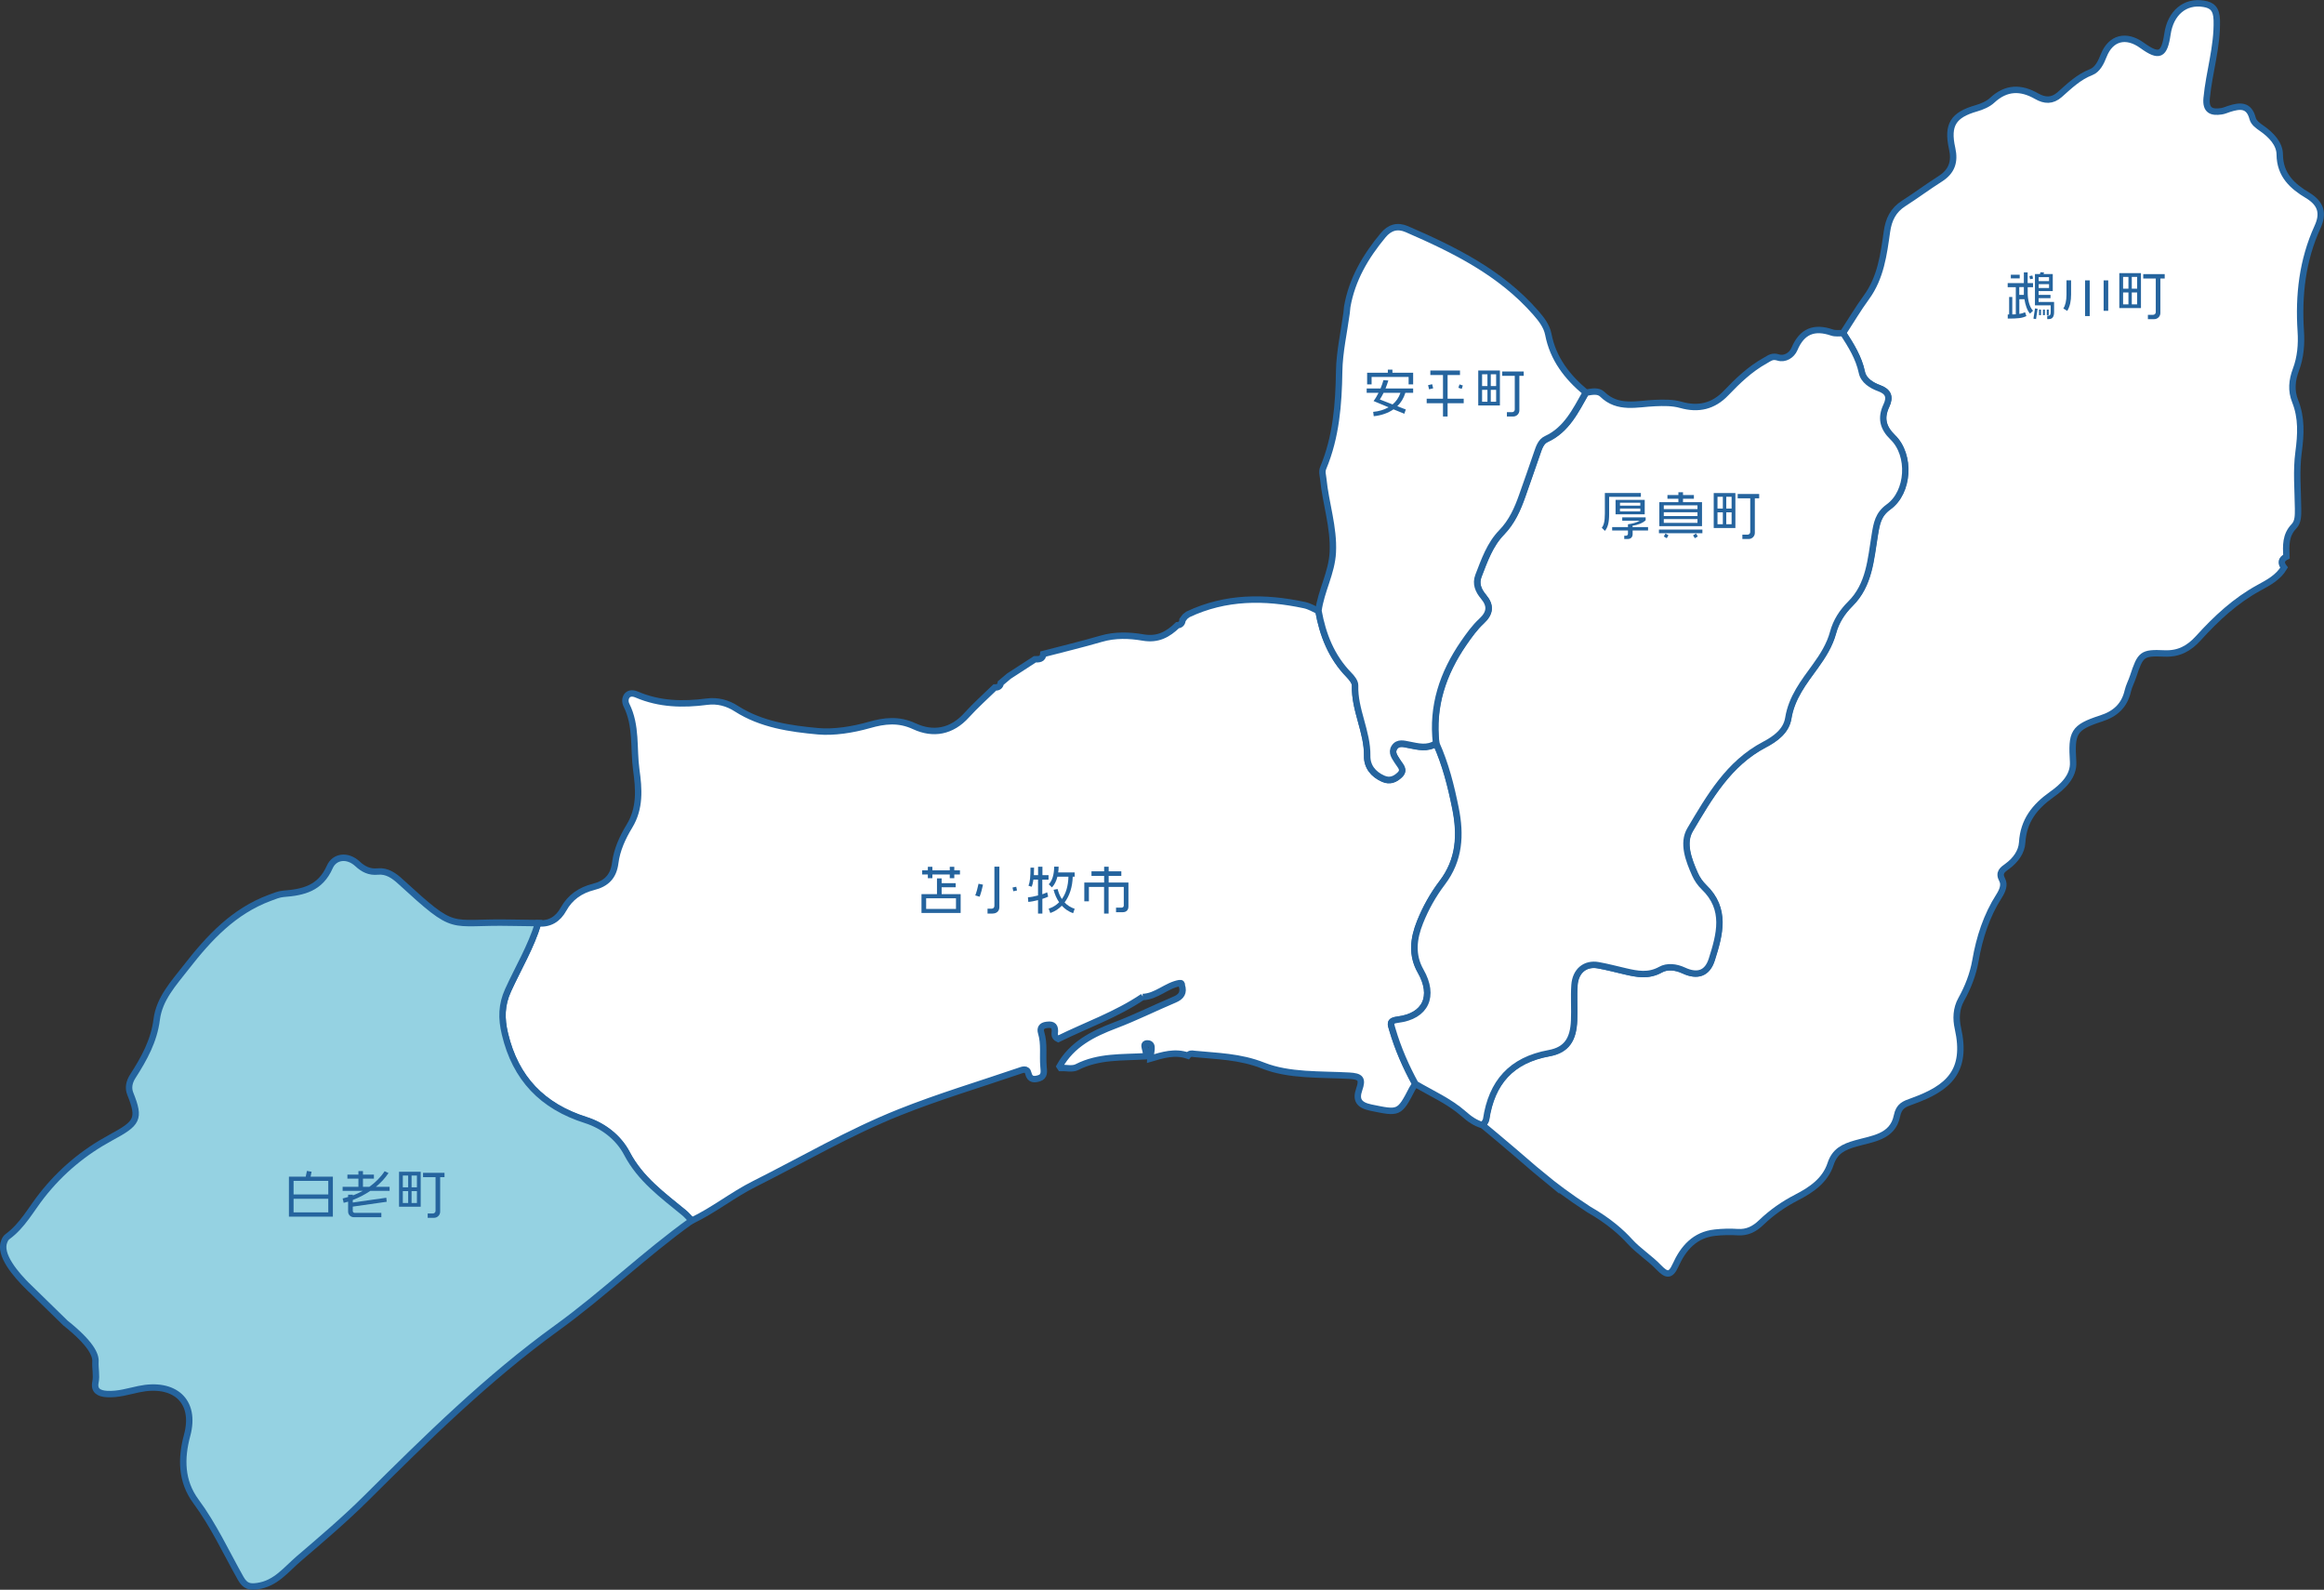
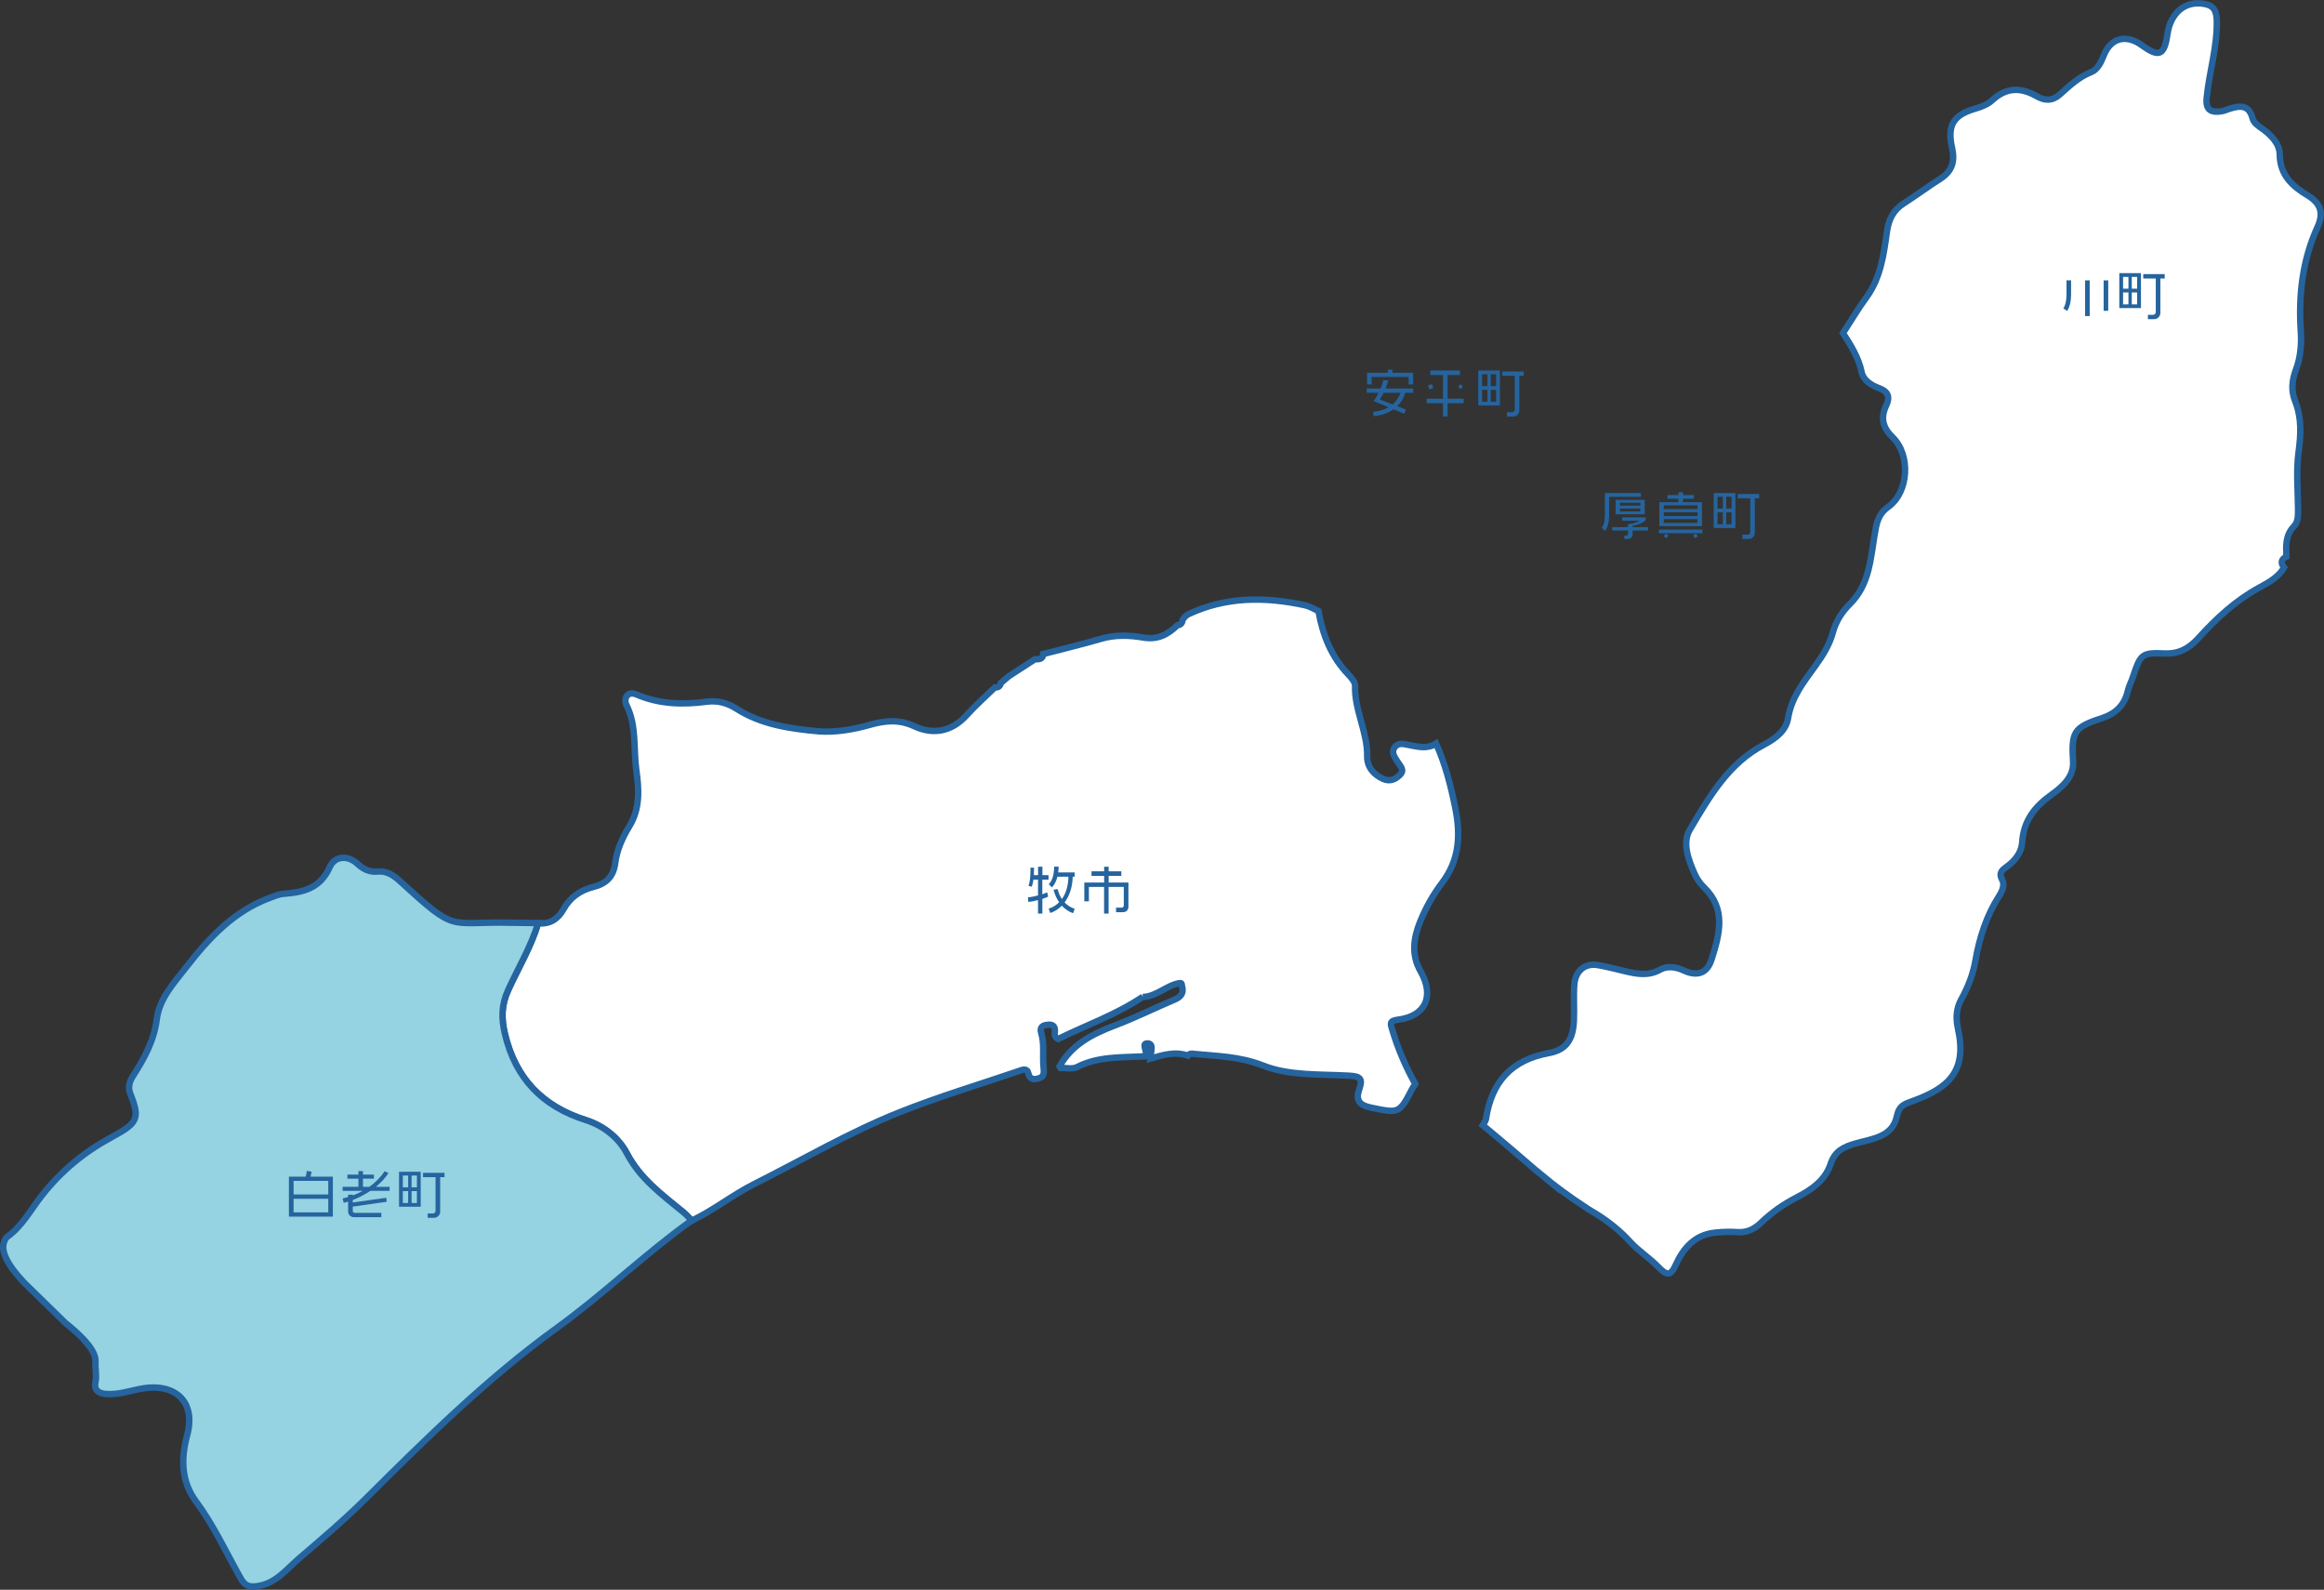
<svg xmlns="http://www.w3.org/2000/svg" id="_レイヤー_2" data-name="レイヤー 2" viewBox="0 0 369.12 252.44">
  <rect x="0" y="0" width="369.12" height="252.44" fill="#333333" stroke="none" />
  <defs>
    <style>
      .cls-1 {
        fill: #25649e;
      }

      .cls-2 {
        fill: #fff;
      }

      .cls-2, .cls-3 {
        stroke: #25649e;
        stroke-miterlimit: 10;
        stroke-width: 1.02px;
      }

      .cls-3 {
        fill: #95d2e2;
      }
    </style>
  </defs>
  <g id="_レイヤー_1-2" data-name="レイヤー 1">
    <g>
      <g>
        <path class="cls-2" d="M245.19,186.87c-1.87-1.53-3.28-2.84-7.49-6.37-.94-.79-1.71-1.43-2.21-1.84.18-.32.47-.61.52-.95.88-5.84,3.99-9.4,9.99-10.49,2.82-.51,3.86-2.21,3.98-5.19.08-1.87-.07-3.75.06-5.62.15-2.26,1.7-3.52,3.76-3.16,1.45.25,2.88.64,4.31.97,1.89.44,3.69.81,5.61-.27,1.04-.58,2.41-.45,3.68.14,2.19,1.02,3.75.46,4.45-1.75,1.26-3.97,2.39-8-1.25-11.49-.58-.56-1.08-1.28-1.41-2.02-1.02-2.28-2.04-4.98-.79-7.09,3.06-5.19,6.13-10.54,11.8-13.51,1.79-.94,3.47-2.17,3.8-4.2.53-3.29,2.46-5.72,4.3-8.26,1.19-1.64,2.28-3.37,2.81-5.34.49-1.81,1.46-3.29,2.74-4.56,3.05-3.02,3.25-7.11,3.88-10.9.32-1.9.54-3.3,2.2-4.5,3.24-2.33,3.58-8.23.66-11.05-1.59-1.54-1.92-3.1-1.01-5.03.64-1.35.33-2.23-1.16-2.77-1.22-.44-2.46-1.24-2.73-2.5-.49-2.36-1.72-4.28-2.97-6.23,1.24-1.9,2.39-3.86,3.73-5.69,2.27-3.12,2.74-6.79,3.25-10.41.28-1.96,1-3.43,2.68-4.5,1.96-1.25,3.82-2.65,5.78-3.89,1.84-1.17,2.37-2.7,1.9-4.82-.85-3.77.2-5.34,3.83-6.38.9-.26,1.86-.66,2.53-1.28,2.23-2.07,4.56-2.08,7.05-.65,1.29.74,2.47.8,3.66-.24,1.54-1.36,3-2.8,5.01-3.58,1-.39,1.56-1.53,1.98-2.61,1.11-2.84,3.56-3.48,6.11-1.63,2.72,1.96,3.53,1.59,4.03-1.83.49-3.31,2.75-5.27,5.75-4.78,1.3.21,2.03.77,2.08,2.61.11,4.25-1.22,8.24-1.61,12.38-.18,1.93.76,2.32,2.34,2.08.43-.06.84-.26,1.26-.39,1.65-.52,3.12-.71,3.7,1.52.18.7.85,1.16,1.48,1.6,1.45,1.01,2.82,2.42,2.83,4.13.03,3.29,2.05,5.07,4.41,6.48,2.23,1.34,2.55,2.94,1.59,5.04-2.41,5.28-3.03,10.83-2.66,16.54.14,2.09-.04,4.18-.78,6.14-.63,1.68-.78,3.31-.11,4.98,1.06,2.65.91,5.29.54,8.09-.4,2.95-.11,5.99-.08,8.99,0,1,.04,2.07-.65,2.78-1.37,1.42-1.27,3.09-1.2,4.81-.86.43-.94,1.02-.37,1.75-.92,1.55-2.48,2.38-3.97,3.19-3.75,2.04-6.81,4.89-9.63,8-1.51,1.66-3.11,2.54-5.42,2.44-3.57-.16-3.79.12-4.97,3.68-.25.77-.65,1.49-.83,2.27-.54,2.34-1.98,3.65-4.26,4.38-4.42,1.43-4.71,2.26-4.43,6.88.14,2.32-1.66,3.96-3.41,5.2-2.69,1.91-4.47,4.16-4.68,7.61-.09,1.5-1.06,2.83-2.37,3.78-.72.52-1.44.98-.8,2.16.43.8.01,1.76-.48,2.53-2.02,3.15-3.14,6.64-3.77,10.27-.39,2.22-1.19,4.25-2.26,6.18-.83,1.49-.86,3.09-.53,4.57,1.53,6.85-1.47,9.51-7.25,11.59-1.25.45-2.1.72-2.43,2.34-.68,3.39-3.97,3.62-6.53,4.36-1.96.56-3.34,1.22-4.01,3.27-.87,2.64-3.08,4.12-5.41,5.32-2.06,1.06-3.93,2.37-5.58,3.95-1.09,1.05-2.23,1.65-3.77,1.55-1.19-.08-2.4-.05-3.59.08-3.22.34-5.05,2.46-6.28,5.19-.79,1.76-1.45,1.58-2.67.32-1.42-1.48-3.21-2.59-4.59-4.11-1.26-1.39-3.27-3.23-6.53-5.09-3.17-2.05-5.57-3.89-7.16-5.2Z" />
        <path class="cls-2" d="M181.53,158.27c-4.23,2.86-9.03,4.52-13.46,6.71-.73-.35-.53-.86-.52-1.26.02-1-.56-1.07-1.33-.97-.8.09-1.06.57-.85,1.25.54,1.77.21,3.58.37,5.36.07.78.2,1.57-.68,1.85-.68.22-1.48.34-1.73-.78-.2-.89-.96-.55-1.48-.37-6.32,2.16-12.71,4.06-18.95,6.55-8.03,3.2-15.44,7.56-23.12,11.41-3.43,1.72-6.45,4.17-9.93,5.82-.42-.42-.8-.89-1.25-1.26-3.38-2.77-6.9-5.31-9.04-9.4-1.31-2.51-3.73-4.4-6.53-5.29-6.87-2.19-11.15-6.6-12.84-13.68-.59-2.47-.56-4.61.5-6.94,1.61-3.54,3.64-6.9,4.78-10.65,1.85.15,3.16-.66,4.04-2.26,1.04-1.88,2.68-3,4.73-3.52,2.03-.51,3.2-1.61,3.48-3.82.26-2.08,1.17-4.06,2.25-5.83,1.75-2.86,1.51-5.94,1.09-8.95-.47-3.42.09-6.98-1.56-10.28-.47-.94.07-2.34,1.63-1.67,3.62,1.55,7.35,1.63,11.15,1.13,1.7-.22,3.27.2,4.68,1.11,3.96,2.54,8.6,3.19,13.01,3.59,2.46.22,5.44-.24,8.11-1,2.37-.68,4.65-.96,7.14.2,2.99,1.39,5.93.88,8.31-1.75,1.4-1.55,2.97-2.94,4.47-4.4.51.01.87-.16.95-.71.43-.36.86-.73,1.29-1.09.16-.11.33-.21.49-.32,1.21-.79,2.43-1.57,3.64-2.36.63,0,1.26.03,1.34-.84,3.06-.8,6.14-1.53,9.18-2.42,2.22-.65,4.5-.57,6.65-.2,2.37.41,3.95-.48,5.48-1.95.52-.04.76-.34.8-.84.13-.18.27-.35.4-.53.15-.12.31-.23.46-.35,5.98-2.83,12.19-2.82,18.51-1.47.82.18,1.5.6,2.22.94.68,3.83,2.06,7.32,4.83,10.16.45.47,1,1.15.99,1.71-.12,3.86,1.98,7.32,1.92,11.17-.03,1.65.94,2.9,2.53,3.61,1.07.48,1.9.1,2.63-.59.88-.83.06-1.45-.34-2.13-.41-.69-1.05-1.4-.49-2.25.57-.86,1.52-.56,2.28-.41,1.48.28,2.93.69,4.33-.23,1.48,3.28,2.35,6.74,3.06,10.26.86,4.27.65,8.24-2.11,11.87-1.45,1.9-2.62,4.01-3.52,6.25-1.04,2.59-1.36,5.22.1,7.77,2.26,3.97.82,7.16-3.64,7.71-1.36.17-1.12.67-.85,1.57.89,3.02,2.14,5.89,3.66,8.64-.16.25-.35.48-.49.75-2.05,3.99-2.13,3.9-6.56,2.99-1.92-.4-2.43-1.25-1.86-2.88.58-1.67.26-2.09-1.61-2.19-4.58-.25-9.5.03-13.61-1.59-3.73-1.48-7.31-1.5-11.01-1.87-.38-.09-.72-.06-.98.28-2.06-.72-4.02-.1-5.98.48.02-.87.66-2.36-.37-2.42-1.21-.08.1,1.39-.42,2.04-3.67.22-7.39-.05-10.85,1.72-.71.37-1.75.1-2.63.13-.06-.07-.11-.14-.15-.22,1.97-3.54,5.28-5.19,8.89-6.56,3.19-1.21,6.25-2.74,9.4-4.07,1.09-.46,1.51-1.12,1.15-2.25.02-.25-.06-.42-.36-.37-2.09.36-3.65,2.13-5.85,2.21" />
        <path class="cls-3" d="M4.57,204.42c-2.07-2.04-4.81-5.21-3.88-7.34.13-.3.24-.52.52-.73,2.37-1.73,3.7-4.31,5.45-6.53,3.02-3.84,6.64-6.85,10.94-9.18,4.21-2.28,4.72-2.91,3.09-6.97-.37-.92-.18-1.87.41-2.78,1.78-2.78,3.36-5.6,3.79-9.02.42-3.3,2.68-5.72,4.68-8.29,3.65-4.69,7.58-8.9,13.3-11.02.7-.26,1.42-.57,2.15-.63,3.15-.24,5.85-.85,7.36-4.27.73-1.66,2.78-1.99,4.4-.49.94.87,1.91,1.35,3.22,1.22,1.47-.15,2.61.68,3.6,1.59,9.1,8.33,7.4,6.31,17.6,6.54,1.43.03,2.85.04,4.28.06-1.14,3.75-3.17,7.11-4.78,10.65-1.06,2.33-1.09,4.47-.5,6.94,1.68,7.09,5.96,11.5,12.84,13.68,2.8.89,5.21,2.78,6.53,5.29,2.14,4.09,5.66,6.62,9.04,9.4.46.37.84.84,1.25,1.26-7.44,5.31-14.01,11.71-21.41,17.06-11.05,7.99-20.7,17.51-30.33,27.08-3.38,3.36-7.04,6.46-10.67,9.57-2.04,1.75-3.65,3.94-6.55,4.35-1.21.17-1.95.05-2.67-1.23-2.31-4.1-4.28-8.4-7.1-12.21-2.39-3.23-2.39-6.86-1.41-10.5,1.5-5.56-2.13-8.5-7.65-7.34-1.68.35-3.3.88-5.07.78-1.32-.07-2.11-.57-1.84-1.89.22-1.06-.06-2.17,0-3.26.07-1.1-.76-2.93-4.78-6.14-1.93-1.89-3.87-3.78-5.8-5.66Z" />
-         <path class="cls-2" d="M224.81,172.12c-1.51-2.76-2.76-5.62-3.65-8.64-.27-.91-.51-1.41.85-1.57,4.46-.55,5.9-3.75,3.64-7.71-1.46-2.56-1.14-5.18-.1-7.77.89-2.23,2.07-4.34,3.52-6.25,2.76-3.63,2.98-7.6,2.11-11.87-.71-3.52-1.58-6.98-3.06-10.26-.68-5.89,1.08-11.12,4.37-15.9.85-1.23,1.74-2.48,2.83-3.49,1.39-1.29,1.51-2.47.33-3.88-.81-.97-1.3-2.06-.81-3.32.95-2.45,1.82-4.98,3.69-6.9,1.63-1.68,2.52-3.7,3.27-5.83.79-2.26,1.59-4.52,2.37-6.79.3-.87.59-1.81,1.45-2.2,3.25-1.5,4.65-4.53,6.28-7.38.9-.17,1.93-.4,2.6.25,2.47,2.42,5.54,1.5,8.34,1.39,1.43-.06,2.79-.09,4.14.29,2.78.78,5.15.24,7.17-1.88,1.86-1.94,3.79-3.8,6.2-5.14.73-.41,1.12-.81,2.1-.5,1.03.32,2.14-.35,2.57-1.37,1.19-2.82,3.14-3.56,5.95-2.6.54.19,1.19.08,1.79.11,1.25,1.95,2.47,3.87,2.97,6.23.26,1.26,1.51,2.06,2.73,2.5,1.5.54,1.8,1.42,1.16,2.77-.91,1.93-.58,3.49,1.01,5.03,2.92,2.83,2.58,8.72-.66,11.05-1.66,1.2-1.89,2.6-2.2,4.5-.63,3.79-.83,7.88-3.88,10.9-1.28,1.27-2.25,2.75-2.74,4.56-.53,1.97-1.62,3.7-2.81,5.34-1.84,2.54-3.77,4.97-4.3,8.26-.33,2.02-2.01,3.26-3.8,4.2-5.67,2.98-8.73,8.33-11.8,13.51-1.25,2.11-.23,4.81.79,7.09.33.74.83,1.46,1.41,2.02,3.64,3.49,2.51,7.52,1.25,11.49-.7,2.21-2.25,2.77-4.45,1.75-1.27-.59-2.64-.72-3.68-.14-1.92,1.07-3.72.71-5.61.27-1.43-.33-2.86-.71-4.31-.97-2.06-.36-3.6.9-3.76,3.16-.13,1.87.02,3.75-.06,5.62-.12,2.98-1.17,4.68-3.98,5.19-6,1.09-9.11,4.65-9.99,10.49-.05.33-.34.63-.52.95-1.18-.31-2.16-1.02-3.03-1.79-2.29-2.02-5.07-3.23-7.66-4.75Z" />
-         <path class="cls-2" d="M251.87,62.33c-1.63,2.85-3.03,5.88-6.28,7.38-.85.39-1.15,1.33-1.45,2.2-.77,2.27-1.57,4.53-2.37,6.79-.75,2.13-1.64,4.15-3.27,5.83-1.87,1.92-2.74,4.45-3.69,6.9-.49,1.27,0,2.36.81,3.32,1.18,1.41,1.07,2.59-.33,3.88-1.09,1.01-1.98,2.26-2.83,3.49-3.3,4.79-5.06,10.01-4.37,15.9-1.4.93-2.85.52-4.33.23-.76-.14-1.71-.45-2.28.41-.56.85.08,1.57.49,2.25.4.68,1.23,1.3.34,2.13-.73.69-1.56,1.06-2.63.59-1.6-.71-2.56-1.95-2.53-3.61.06-3.86-2.04-7.31-1.92-11.17.02-.57-.53-1.25-.99-1.71-2.77-2.85-4.14-6.34-4.83-10.16.42-3.17,2.12-6.03,2.28-9.27.2-3.99-1.14-7.79-1.52-11.71-.06-.59-.26-1.09,0-1.71,2.05-4.91,2.45-10.06,2.53-15.32.05-3.09.76-6.18,1.18-9.27.03-.33.07-.66.1-.99.76-4.35,2.91-7.99,5.69-11.34,1.06-1.28,2.3-1.62,3.78-.98,7.56,3.28,14.9,6.91,20.46,13.26.88,1.01,1.75,2.1,2.01,3.45.75,3.87,2.99,6.76,5.93,9.21Z" />
      </g>
      <g>
        <g>
          <path class="cls-1" d="M45.89,193.19v-6.35h2.67l.19-.91.74.13-.16.78h3.54v6.35h-6.99ZM52.14,187.51h-5.51v2.16h5.51v-2.16ZM52.14,190.36h-5.51v2.15h5.51v-2.15Z" />
          <path class="cls-1" d="M58.83,189.09c-.87.59-1.82,1.09-2.8,1.46v.4l5.33-.76.06.64-5.39.77v.69c0,.17.13.3.31.3h4.23v.69h-4.38c-.48,0-.9-.38-.9-.89v-1.58c-.23.07-.46.13-.7.19l-.17-.69c.3-.07.59-.15.87-.24v-.36h.75v.12c.54-.21,1.07-.45,1.57-.73h-3.19v-.64h2.51v-1.3h-1.75v-.64h1.75v-.56h.72v.56h1.74v.64h-1.74v1.3h1.01c.97-.69,1.81-1.53,2.43-2.48l.62.29c-.54.81-1.22,1.54-2.01,2.19h2.18v.64h-3.04Z" />
          <path class="cls-1" d="M63.38,191.62v-5.55h3.44v5.55h-3.44ZM64.83,186.67h-.85v1.87h.85v-1.87ZM64.83,189.14h-.85v1.89h.85v-1.89ZM66.22,186.67h-.85v1.87h.85v-1.87ZM66.22,189.14h-.85v1.89h.85v-1.89ZM69.91,186.91v5.5c0,.52-.43.97-.98.97h-1v-.69h.83c.23,0,.42-.19.42-.42v-5.35h-1.99v-.69h3.41v.69h-.69Z" />
        </g>
        <g>
          <path class="cls-1" d="M223.21,62.38c-.26.85-.69,1.56-1.28,2.12l1.35.52-.23.68-1.72-.7c-.86.59-1.93.97-3.14,1.09l-.09-.69c.87-.08,1.72-.31,2.44-.73l-2.38-.99c.28-.35.55-.82.79-1.3h-1.88v-.69h2.2c.21-.5.37-.98.46-1.33l.78.06c-.14.46-.29.88-.45,1.27h4.39v.69h-1.24ZM223.73,61.04v-1.18h-5.88v1.18h-.71v-1.85h3.29v-.49h.73v.49h3.29v1.85h-.71ZM219.75,62.38c-.18.38-.38.73-.59,1.05l2.02.79c.55-.46.99-1.06,1.25-1.84h-2.69Z" />
          <path class="cls-1" d="M229.92,64.03v2.11h-.73v-2.11h-2.59v-.72h2.59v-3.76h-2.01v-.72h4.71v.72h-1.97v3.76h2.56v.72h-2.56ZM226.98,61.82l-.16-.66.65-.15.16.65-.65.16ZM232.17,61.75l-.53-.17.17-.54.53.17-.17.53Z" />
          <path class="cls-1" d="M234.79,64.38v-5.55h3.44v5.55h-3.44ZM236.25,59.43h-.85v1.87h.85v-1.87ZM236.25,61.9h-.85v1.89h.85v-1.89ZM237.63,59.43h-.85v1.87h.85v-1.87ZM237.63,61.9h-.85v1.89h.85v-1.89ZM241.32,59.67v5.5c0,.52-.43.97-.98.97h-1v-.69h.83c.23,0,.42-.19.42-.42v-5.35h-1.99v-.69h3.41v.69h-.69Z" />
        </g>
        <g>
-           <path class="cls-1" d="M146.36,144.97v-2.99h2.46v-2.5h.74v.76h2.23v.65h-2.23v1.09h3.02v2.99h-6.22ZM151.57,138.86v.59h-.72v-.59h-2.76v.59h-.72v-.59h-.9v-.66h.9v-.56h.72v.56h2.76v-.56h.72v.56h.9v.66h-.9ZM151.84,142.64h-4.74v1.69h4.74v-1.69Z" />
-           <path class="cls-1" d="M155.59,142.39l-.69-.2c.2-.51.4-1.27.52-1.86l.71.15c-.13.62-.33,1.38-.54,1.91ZM157.68,145.07h-.83v-.78h.64c.27,0,.45-.17.45-.45v-6.22h.79v6.43c0,.61-.43,1.01-1.06,1.01ZM160.94,141.52l-.12-.59.59-.12.12.59-.59.12Z" />
          <path class="cls-1" d="M165.55,139.68v2.32c.3-.1.57-.21.77-.31l.16.69c-.21.11-.54.23-.92.35v2.34h-.69v-2.14c-.55.14-1.12.26-1.55.28l-.05-.73c.42-.02,1.02-.13,1.6-.29v-2.52h-.73c-.07.5-.16.87-.29,1.14l-.5-.17c.26-.6.32-1.49.32-2.87h.57c0,.46-.02.85-.03,1.2h.67v-1.34h.69v1.34h.97v.71h-.97ZM170.44,145.01c-.73-.26-1.32-.68-1.79-1.19-.51.52-1.13.91-1.83,1.16l-.26-.69c.64-.21,1.2-.55,1.66-1.02-.4-.58-.69-1.25-.88-1.98l.64-.12c.15.59.37,1.13.68,1.59.64-.88,1-2.06,1.04-3.55h-1.75c-.17.69-.46,1.28-.87,1.7l-.51-.5c.55-.53.86-1.56.86-2.79h.71c0,.31-.02.62-.07.91h2.62v.68h-.31c-.04,1.62-.5,3.03-1.29,4.09.42.45.95.79,1.6,1.01l-.25.7Z" />
          <path class="cls-1" d="M178.32,144.85h-1.06v-.73h.92c.17,0,.31-.14.31-.32v-2.96h-2.41v4.23h-.72v-4.23h-2.41v2.28h-.73v-2.98h3.15v-1.06h-2.01v-.72h2.01v-.73h.72v.73h2.01v.72h-2.01v1.06h3.14v3.81c0,.56-.34.9-.9.9Z" />
        </g>
        <g>
          <path class="cls-1" d="M255.58,78.9v2.73c0,1.4-.24,2.16-.67,2.67l-.5-.5c.3-.37.49-.95.49-2.25v-3.27h5.72v.61h-5.04ZM259.31,84.23v.59c0,.48-.31.77-.79.77h-.54v-.52h.28c.17,0,.31-.14.31-.31v-.52h-2.51v-.54h2.51v-.45c.73-.09,1.35-.26,1.87-.57h-2.78v-.53h3.72v.46c-.45.45-1.3.77-2.08.87v.22h2.46v.54h-2.46ZM256.6,81.67v-2.29h4.63v2.29h-4.63ZM260.53,79.83h-3.23v.46h3.23v-.46ZM260.53,80.75h-3.23v.46h3.23v-.46Z" />
          <path class="cls-1" d="M263.49,84.67v-.58h6.9v.58h-6.9ZM263.55,83.55v-3.81h3.03v-.54h-1.74v-.59h1.74v-.45h.73v.45h1.73v.59h-1.73v.54h3.02v3.81h-6.79ZM269.61,80.24h-5.35v.6h5.35v-.6ZM269.61,81.34h-5.35v.6h5.35v-.6ZM269.61,82.43h-5.35v.6h5.35v-.6ZM264.73,85.46l-.47-.27.27-.47.47.28-.27.46ZM269.19,85.46l-.28-.45.47-.29.28.47-.47.27Z" />
          <path class="cls-1" d="M272.19,83.84v-5.55h3.44v5.55h-3.44ZM273.64,78.88h-.85v1.87h.85v-1.87ZM273.64,81.35h-.85v1.89h.85v-1.89ZM275.03,78.88h-.85v1.87h.85v-1.87ZM275.03,81.35h-.85v1.89h.85v-1.89ZM278.72,79.12v5.5c0,.52-.43.97-.98.97h-1v-.69h.83c.23,0,.42-.19.42-.42v-5.35h-1.99v-.69h3.41v.69h-.69Z" />
        </g>
        <g>
-           <path class="cls-1" d="M322.06,45.59v.96c0,.99.26,2.22.85,2.79l-.49.46c-.44-.5-.75-1.4-.88-2.29h-.81v2.34c.33-.05.61-.13.91-.27l.21.61c-.68.34-1.41.4-2.96.4v-.66h.22v-2.77h.5v2.77c.21,0,.4,0,.56-.02v-4.31h-1.29v-.65h2.57v-1.7h.6v1.7h.86v.65h-.86ZM319.38,44.21v-.59h1.41v.59h-1.41ZM321.45,46.55v-.97h-.73v1.24h.73c0-.09,0-.18,0-.27ZM322.44,44.34l-.11-.5.47-.09.11.49-.47.1ZM323.38,50.67l-.41-.07.25-1.63.41.06-.25,1.65ZM325.44,50.67h-.28v-.55h.22c.22,0,.33-.13.33-.59v-1.04h-2.5v-4.97h.8l.07-.29.57.03-.07.26h1.46v2.7h-2.25v.6h1.89v.53h-1.89v.6h2.46v1.62c0,.72-.27,1.1-.82,1.1ZM325.45,44.01h-1.65v.63h1.65v-.63ZM325.45,45.12h-1.65v.61h1.65v-.61ZM323.86,50.04v-.88h.31v.88h-.31ZM324.48,50.04v-.88h.31v.88h-.31ZM325.09,50.04v-.88h.31v.88h-.31Z" />
          <path class="cls-1" d="M328.34,49.37l-.62-.39c.32-.48.5-1.24.5-2.19v-2.28h.73v2.25c0,1-.17,1.9-.61,2.6ZM331.17,50.19v-5.67h.74v5.67h-.74ZM334.12,49.35v-4.83h.73v4.83h-.73Z" />
          <path class="cls-1" d="M336.61,48.92v-5.55h3.44v5.55h-3.44ZM338.06,43.97h-.85v1.87h.85v-1.87ZM338.06,46.44h-.85v1.89h.85v-1.89ZM339.44,43.97h-.85v1.87h.85v-1.87ZM339.44,46.44h-.85v1.89h.85v-1.89ZM343.13,44.21v5.5c0,.52-.43.97-.98.97h-1v-.69h.83c.23,0,.42-.19.42-.42v-5.35h-1.99v-.69h3.41v.69h-.69Z" />
        </g>
      </g>
    </g>
  </g>
</svg>